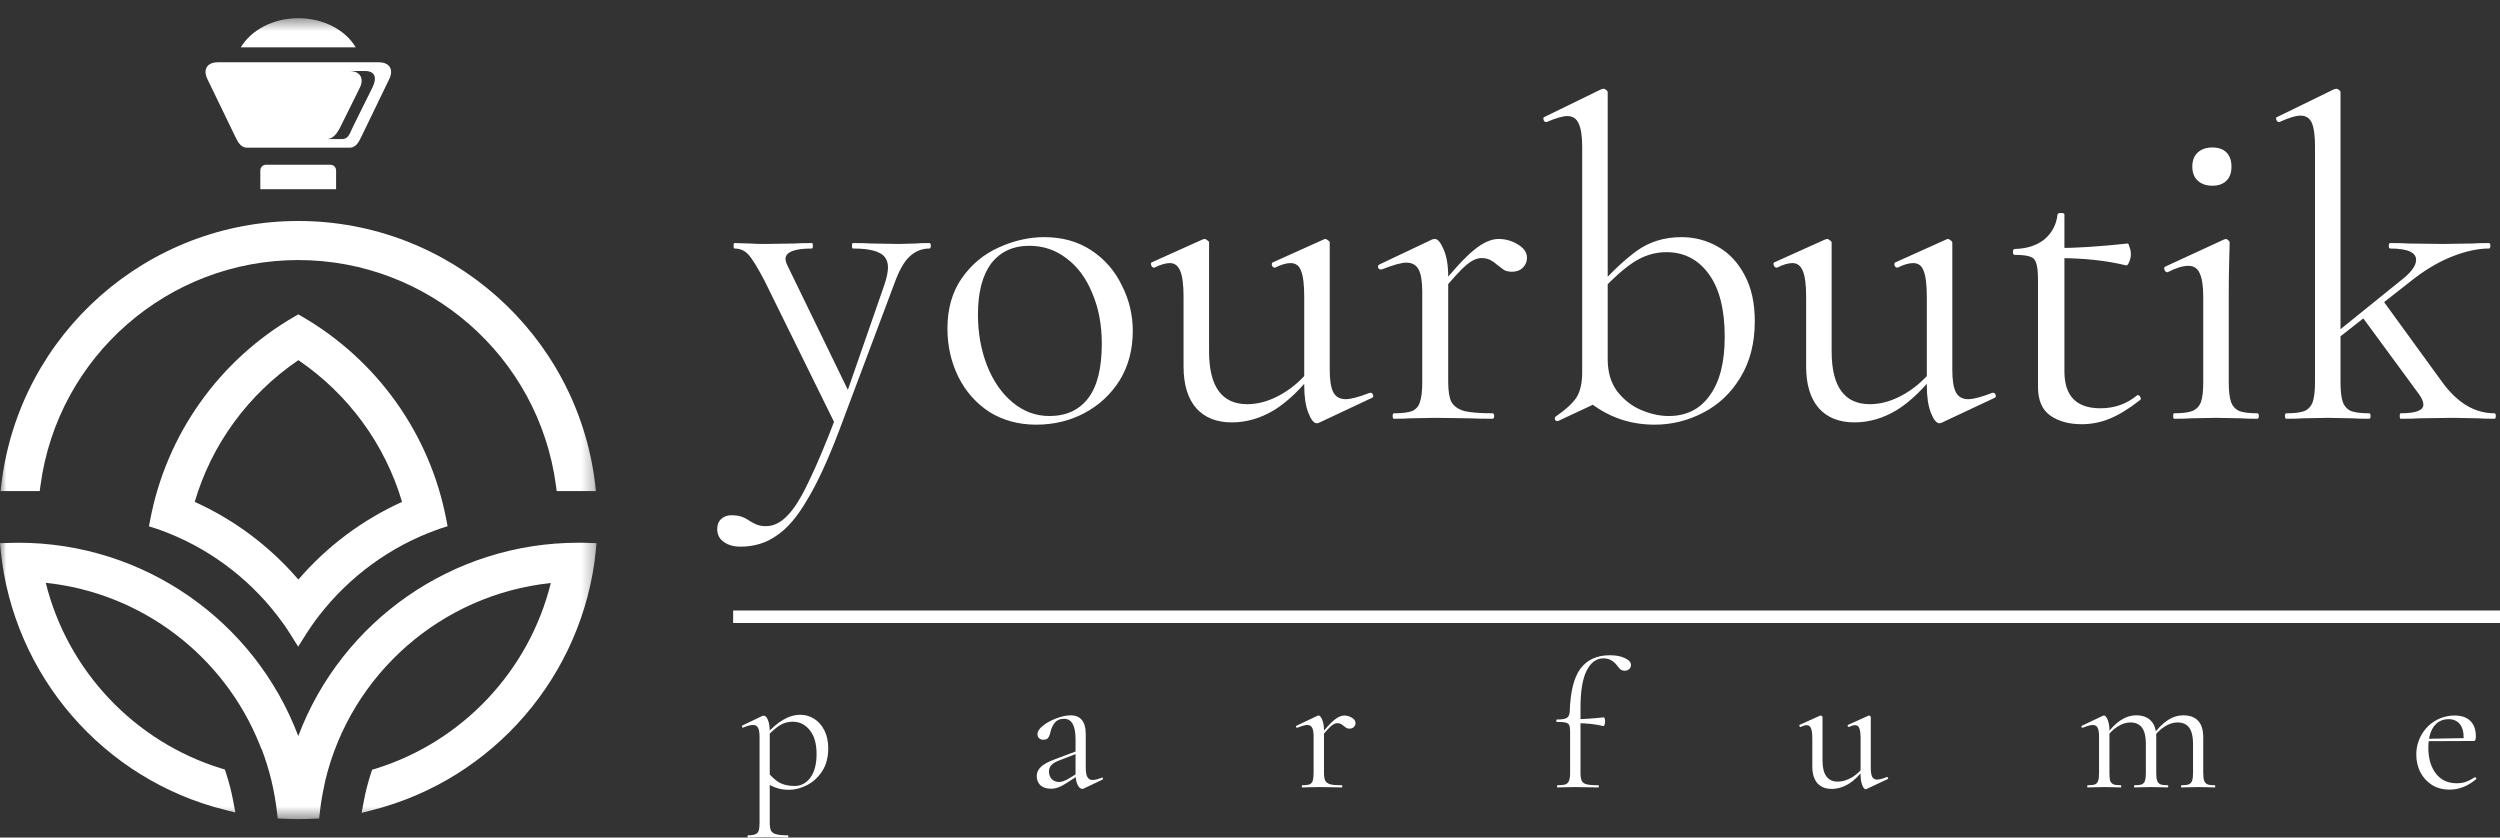
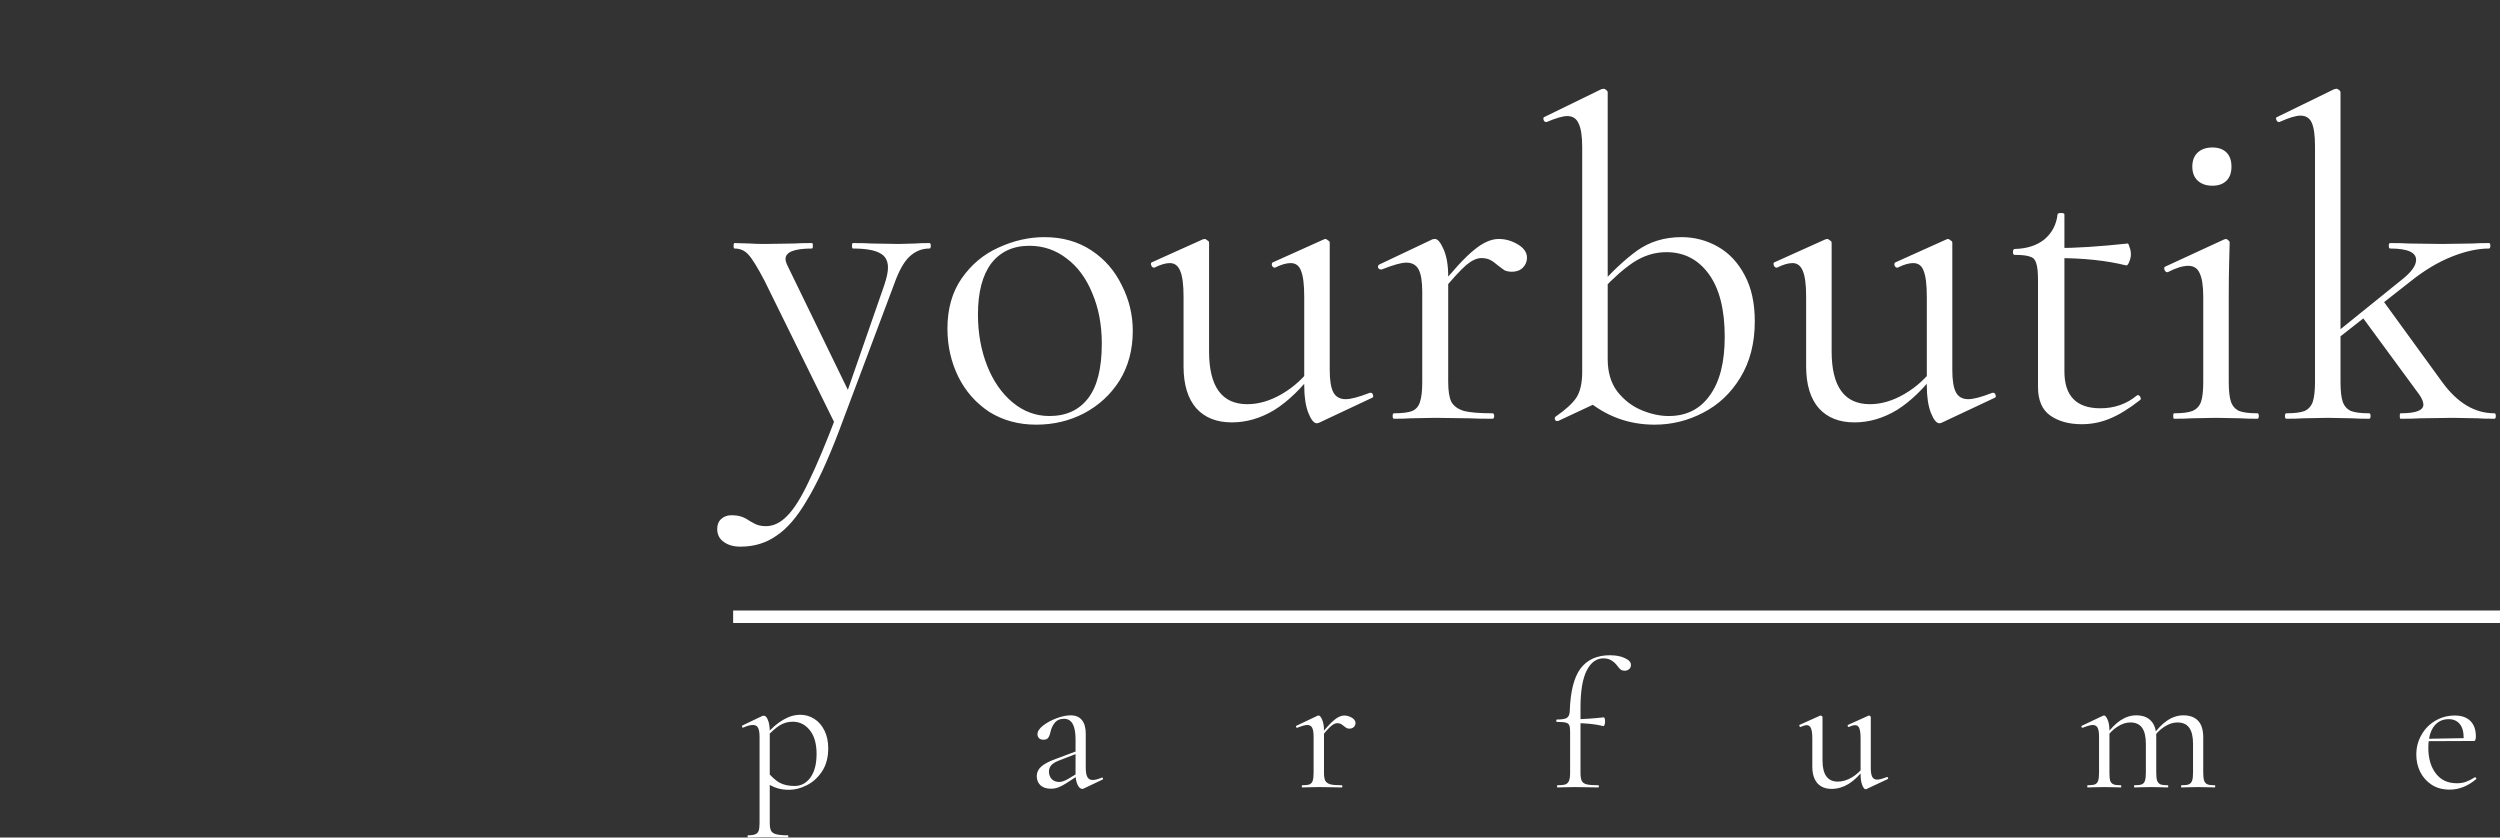
<svg xmlns="http://www.w3.org/2000/svg" width="200" height="67" viewBox="0 0 200 67" fill="none">
  <rect x="0" y="0" width="200" height="67" fill="#333333" stroke="none" />
  <g clip-path="url(#clip0_18_78)">
    <mask id="mask0_18_78" style="mask-type:luminance" maskUnits="userSpaceOnUse" x="0" y="1" width="48" height="65">
-       <path d="M47.723 1.457H0V65.543H47.723V1.457Z" fill="white" />
-     </mask>
+       </mask>
    <g mask="url(#mask0_18_78)">
-       <path fill-rule="evenodd" clip-rule="evenodd" d="M17.434 4.983H30.298C31.226 4.983 31.485 5.617 31.146 6.314L28.968 10.813C28.727 11.305 28.512 11.813 27.968 11.813H19.764C19.22 11.813 19.005 11.305 18.764 10.813L16.586 6.314C16.247 5.617 16.506 4.983 17.434 4.983ZM27.941 5.68C28.869 5.68 29.128 6.323 28.789 7.01L27.245 10.126C27.004 10.617 26.673 11.126 26.129 11.126H27.361C27.905 11.126 27.995 10.617 28.245 10.126L29.789 7.01C30.128 6.323 30.11 5.68 29.182 5.68H27.95H27.941Z" fill="white" />
      <path fill-rule="evenodd" clip-rule="evenodd" d="M23.861 1.457C25.888 1.457 27.638 2.403 28.459 3.787H19.264C20.085 2.412 21.835 1.457 23.861 1.457Z" fill="white" />
      <path fill-rule="evenodd" clip-rule="evenodd" d="M21.29 13.179H26.432C26.682 13.179 26.887 13.385 26.887 13.634V15.134H20.826V13.634C20.826 13.385 21.032 13.179 21.281 13.179H21.29Z" fill="white" />
      <path fill-rule="evenodd" clip-rule="evenodd" d="M23.862 20.804C13.453 20.804 4.624 28.518 3.24 38.821L3.178 39.286H0.045L0.116 38.678C1.58 26.697 11.784 17.679 23.862 17.679C35.94 17.679 46.143 26.697 47.607 38.678L47.678 39.286H44.536L44.474 38.821C43.09 28.509 34.261 20.804 23.853 20.804H23.862ZM44.054 46.643C35.342 47.562 28.093 53.892 26.031 62.41L25.906 63.017C25.763 63.678 25.656 64.356 25.584 65.026L25.531 65.481L25.067 65.499C24.665 65.517 24.263 65.526 23.862 65.526C23.46 65.526 23.076 65.517 22.683 65.499L22.219 65.472L22.166 65.017C21.969 63.276 21.558 61.561 20.934 59.928H20.916L20.782 59.589C17.916 52.428 11.31 47.428 3.66 46.625C5.41 53.669 10.757 59.338 17.72 61.481L17.988 61.561L18.077 61.829C18.327 62.597 18.532 63.383 18.675 64.178L18.827 64.999L18.015 64.793C8.275 62.383 1.053 54.035 0.054 44.026L0 43.455L0.571 43.437C0.875 43.428 1.169 43.419 1.473 43.419C11.48 43.419 20.371 49.642 23.862 58.883C27.352 49.642 36.243 43.419 46.25 43.419C46.554 43.419 46.849 43.419 47.152 43.437L47.723 43.455L47.67 44.026C46.67 54.026 39.466 62.365 29.744 64.82L28.932 65.026L29.084 64.195C29.227 63.401 29.432 62.615 29.682 61.839L29.771 61.579L30.039 61.499C36.984 59.347 42.322 53.678 44.063 46.651L44.054 46.643ZM35.217 42.285C35.261 42.267 35.306 42.259 35.35 42.241L35.806 42.098L35.717 41.634C34.431 34.759 30.173 28.786 24.129 25.304L23.862 25.152L23.594 25.304C17.55 28.786 13.292 34.759 12.007 41.634L11.917 42.107L12.373 42.25C12.373 42.25 12.453 42.277 12.489 42.285L12.819 42.401C16.524 43.741 19.773 46.124 22.174 49.231C22.362 49.473 22.54 49.714 22.71 49.955L22.773 50.044L22.826 50.124L23.04 50.437V50.455L23.076 50.499L23.255 50.776L23.853 51.732L24.406 50.857L24.54 50.642L24.647 50.482L24.817 50.231L25.004 49.955C25.174 49.705 25.361 49.464 25.54 49.231C27.95 46.124 31.2 43.741 34.895 42.401L35.199 42.294L35.217 42.285ZM23.87 28.813C19.88 31.518 16.934 35.527 15.577 40.152C18.764 41.589 21.594 43.714 23.87 46.365C26.147 43.714 28.986 41.589 32.164 40.152C30.798 35.527 27.852 31.518 23.87 28.813Z" fill="white" />
    </g>
    <path d="M74.353 19.445C74.426 19.445 74.463 19.517 74.463 19.663C74.463 19.809 74.426 19.882 74.353 19.882C73.746 19.882 73.212 20.1 72.75 20.537C72.313 20.95 71.912 21.666 71.548 22.685L67.104 34.52C66.205 36.874 65.355 38.707 64.554 40.018C63.777 41.353 62.963 42.3 62.113 42.858C61.287 43.441 60.328 43.732 59.235 43.732C58.7 43.732 58.263 43.611 57.923 43.368C57.559 43.125 57.377 42.773 57.377 42.312C57.377 41.972 57.486 41.705 57.705 41.511C57.923 41.317 58.19 41.22 58.506 41.22C58.822 41.22 59.089 41.256 59.308 41.329C59.526 41.402 59.757 41.523 60 41.693C60.048 41.717 60.182 41.79 60.401 41.911C60.644 42.033 60.935 42.093 61.275 42.093C61.882 42.093 62.453 41.814 62.987 41.256C63.522 40.722 64.092 39.812 64.699 38.525C65.331 37.239 66.084 35.442 66.958 33.136L66.922 34.156L61.166 22.467C60.607 21.399 60.182 20.707 59.891 20.391C59.599 20.052 59.223 19.882 58.761 19.882C58.713 19.882 58.688 19.809 58.688 19.663C58.688 19.517 58.713 19.445 58.761 19.445L60 19.481C60.291 19.505 60.692 19.517 61.202 19.517L63.534 19.481C63.873 19.457 64.347 19.445 64.954 19.445C65.003 19.445 65.027 19.517 65.027 19.663C65.027 19.809 65.003 19.882 64.954 19.882C63.546 19.882 62.841 20.161 62.841 20.719C62.841 20.865 62.902 21.059 63.024 21.302L68.014 31.57L67.177 33.063L70.747 22.795C70.941 22.212 71.038 21.751 71.038 21.411C71.038 20.853 70.82 20.464 70.382 20.246C69.945 20.003 69.229 19.882 68.233 19.882C68.185 19.882 68.16 19.809 68.16 19.663C68.16 19.517 68.185 19.445 68.233 19.445C68.889 19.445 69.387 19.457 69.727 19.481L71.912 19.517L73.224 19.481C73.467 19.457 73.843 19.445 74.353 19.445ZM82.899 33.973C81.49 33.973 80.239 33.634 79.146 32.954C78.078 32.25 77.252 31.315 76.669 30.15C76.086 28.96 75.795 27.674 75.795 26.29C75.795 24.712 76.171 23.377 76.924 22.285C77.701 21.168 78.685 20.343 79.875 19.809C81.089 19.25 82.316 18.971 83.554 18.971C84.987 18.971 86.238 19.323 87.307 20.027C88.375 20.731 89.189 21.666 89.747 22.831C90.33 23.972 90.622 25.186 90.622 26.472C90.622 27.977 90.269 29.3 89.565 30.441C88.861 31.558 87.914 32.432 86.724 33.063C85.558 33.67 84.283 33.973 82.899 33.973ZM83.955 33.282C85.291 33.282 86.323 32.808 87.052 31.861C87.78 30.915 88.144 29.458 88.144 27.492C88.144 25.987 87.889 24.64 87.379 23.45C86.894 22.261 86.214 21.338 85.339 20.683C84.465 20.003 83.469 19.663 82.352 19.663C81.041 19.663 80.021 20.137 79.292 21.083C78.588 22.03 78.236 23.389 78.236 25.162C78.236 26.642 78.479 28.002 78.964 29.24C79.45 30.478 80.13 31.461 81.004 32.189C81.879 32.917 82.862 33.282 83.955 33.282ZM98.546 33.791C97.331 33.791 96.384 33.415 95.704 32.663C95.024 31.886 94.684 30.769 94.684 29.312V23.741C94.684 22.795 94.599 22.115 94.429 21.702C94.259 21.265 93.98 21.047 93.591 21.047C93.251 21.047 92.838 21.168 92.353 21.411H92.317C92.219 21.411 92.146 21.35 92.098 21.229C92.049 21.083 92.073 20.998 92.171 20.974L96.215 19.153L96.36 19.117C96.433 19.117 96.506 19.153 96.579 19.226C96.676 19.275 96.725 19.335 96.725 19.408V28.111C96.725 30.927 97.745 32.335 99.785 32.335C100.707 32.335 101.643 32.056 102.59 31.497C103.537 30.939 104.35 30.186 105.031 29.24L105.213 29.64C104.12 31.073 103.027 32.129 101.934 32.808C100.841 33.464 99.712 33.791 98.546 33.791ZM106.378 29.604C106.378 30.429 106.475 31.024 106.67 31.388C106.864 31.752 107.192 31.934 107.653 31.934C108.066 31.934 108.71 31.764 109.584 31.424H109.657C109.754 31.424 109.815 31.485 109.839 31.607C109.888 31.704 109.863 31.776 109.766 31.825L105.504 33.828L105.358 33.864C105.115 33.864 104.885 33.585 104.666 33.027C104.448 32.468 104.338 31.74 104.338 30.842V23.741C104.338 22.77 104.253 22.078 104.083 21.666C103.938 21.253 103.658 21.047 103.245 21.047C102.905 21.047 102.492 21.168 102.007 21.411H101.97C101.873 21.411 101.8 21.35 101.752 21.229C101.727 21.083 101.764 20.998 101.861 20.974L105.905 19.153L106.014 19.117C106.087 19.117 106.16 19.153 106.233 19.226C106.33 19.275 106.378 19.335 106.378 19.408V29.604ZM114.945 23.232C116.232 21.629 117.228 20.549 117.933 19.991C118.637 19.408 119.292 19.117 119.9 19.117C120.434 19.117 120.944 19.262 121.43 19.554C121.915 19.845 122.158 20.197 122.158 20.61C122.158 20.925 122.049 21.192 121.831 21.411C121.612 21.629 121.32 21.739 120.956 21.739C120.738 21.739 120.543 21.702 120.373 21.629C120.228 21.532 120.045 21.399 119.827 21.229C119.608 21.035 119.402 20.889 119.208 20.792C119.013 20.695 118.782 20.646 118.515 20.646C118.151 20.646 117.75 20.828 117.313 21.192C116.876 21.557 116.135 22.37 115.091 23.632L114.945 23.232ZM111.521 33.5C111.448 33.5 111.412 33.427 111.412 33.282C111.412 33.136 111.448 33.063 111.521 33.063C112.177 33.063 112.662 33.002 112.978 32.881C113.294 32.735 113.5 32.493 113.597 32.153C113.719 31.813 113.78 31.279 113.78 30.551V23.341C113.78 22.515 113.682 21.921 113.488 21.557C113.294 21.192 112.966 21.01 112.504 21.01C112.116 21.01 111.46 21.192 110.537 21.557H110.464C110.367 21.557 110.294 21.508 110.246 21.411C110.221 21.29 110.258 21.205 110.355 21.156L114.581 19.153C114.629 19.129 114.702 19.117 114.8 19.117C115.018 19.117 115.249 19.396 115.492 19.954C115.735 20.513 115.856 21.229 115.856 22.103V30.551C115.856 31.279 115.941 31.813 116.111 32.153C116.305 32.493 116.645 32.735 117.131 32.881C117.617 33.002 118.37 33.063 119.39 33.063C119.487 33.063 119.535 33.136 119.535 33.282C119.535 33.427 119.487 33.5 119.39 33.5C118.613 33.5 117.993 33.488 117.532 33.464L114.836 33.427L112.832 33.464C112.516 33.488 112.079 33.5 111.521 33.5ZM132.368 33.973C130.304 33.973 128.482 33.306 126.904 31.971L128.616 28.73C128.616 29.774 128.871 30.636 129.381 31.315C129.915 31.995 130.559 32.493 131.312 32.808C132.064 33.124 132.793 33.282 133.498 33.282C134.906 33.282 135.999 32.735 136.776 31.643C137.578 30.551 137.978 28.985 137.978 26.946C137.978 24.761 137.553 23.086 136.703 21.921C135.853 20.756 134.724 20.173 133.315 20.173C132.392 20.173 131.518 20.44 130.692 20.974C129.891 21.508 129.053 22.248 128.179 23.195L127.887 22.94C128.931 21.751 129.951 20.792 130.947 20.064C131.967 19.335 133.157 18.971 134.518 18.971C135.562 18.971 136.533 19.226 137.432 19.736C138.33 20.246 139.047 21.01 139.581 22.03C140.115 23.025 140.383 24.251 140.383 25.708C140.383 27.456 139.994 28.96 139.217 30.223C138.464 31.461 137.468 32.395 136.23 33.027C135.015 33.658 133.728 33.973 132.368 33.973ZM124.572 33.682C124.475 33.682 124.414 33.634 124.39 33.536C124.366 33.439 124.39 33.367 124.463 33.318C125.24 32.784 125.786 32.286 126.102 31.825C126.418 31.34 126.576 30.648 126.576 29.75V11.761C126.576 10.887 126.479 10.256 126.284 9.868C126.114 9.48 125.811 9.285 125.374 9.285C125.033 9.285 124.487 9.443 123.734 9.759H123.661C123.589 9.759 123.528 9.698 123.479 9.577C123.455 9.455 123.479 9.382 123.552 9.358L128.106 7.137L128.288 7.101C128.361 7.101 128.434 7.137 128.507 7.21C128.58 7.258 128.616 7.319 128.616 7.392V31.825L124.645 33.682H124.572ZM148.352 33.791C147.138 33.791 146.191 33.415 145.511 32.663C144.831 31.886 144.491 30.769 144.491 29.312V23.741C144.491 22.795 144.406 22.115 144.236 21.702C144.066 21.265 143.786 21.047 143.398 21.047C143.058 21.047 142.645 21.168 142.159 21.411H142.123C142.026 21.411 141.953 21.35 141.904 21.229C141.856 21.083 141.88 20.998 141.977 20.974L146.021 19.153L146.166 19.117C146.239 19.117 146.312 19.153 146.385 19.226C146.482 19.275 146.531 19.335 146.531 19.408V28.111C146.531 30.927 147.551 32.335 149.591 32.335C150.514 32.335 151.449 32.056 152.396 31.497C153.343 30.939 154.157 30.186 154.837 29.24L155.019 29.64C153.926 31.073 152.833 32.129 151.74 32.808C150.647 33.464 149.518 33.791 148.352 33.791ZM156.185 29.604C156.185 30.429 156.282 31.024 156.476 31.388C156.671 31.752 156.998 31.934 157.46 31.934C157.873 31.934 158.516 31.764 159.39 31.424H159.463C159.561 31.424 159.621 31.485 159.645 31.607C159.694 31.704 159.67 31.776 159.573 31.825L155.31 33.828L155.165 33.864C154.922 33.864 154.691 33.585 154.472 33.027C154.254 32.468 154.145 31.74 154.145 30.842V23.741C154.145 22.77 154.06 22.078 153.89 21.666C153.744 21.253 153.465 21.047 153.052 21.047C152.712 21.047 152.299 21.168 151.813 21.411H151.777C151.68 21.411 151.607 21.35 151.558 21.229C151.534 21.083 151.57 20.998 151.667 20.974L155.711 19.153L155.82 19.117C155.893 19.117 155.966 19.153 156.039 19.226C156.136 19.275 156.185 19.335 156.185 19.408V29.604ZM166.537 33.937C165.517 33.937 164.679 33.706 164.023 33.245C163.367 32.784 163.04 32.019 163.04 30.951V22.394C163.04 21.763 162.991 21.314 162.894 21.047C162.821 20.78 162.663 20.61 162.42 20.537C162.177 20.44 161.765 20.391 161.182 20.391C161.084 20.391 161.036 20.319 161.036 20.173C161.036 20.003 161.084 19.918 161.182 19.918C162.153 19.894 162.942 19.639 163.55 19.153C164.157 18.643 164.509 17.976 164.606 17.151C164.606 17.078 164.703 17.041 164.898 17.041C165.067 17.041 165.153 17.078 165.153 17.151V29.713C165.153 31.679 166.112 32.663 168.031 32.663C169.147 32.663 170.119 32.323 170.945 31.643L171.018 31.607C171.115 31.607 171.188 31.667 171.236 31.789C171.285 31.886 171.273 31.959 171.2 32.007C170.301 32.711 169.488 33.209 168.759 33.5C168.055 33.791 167.314 33.937 166.537 33.937ZM170.071 21.229C168.516 20.84 166.67 20.646 164.533 20.646V19.845C166.063 19.845 167.958 19.724 170.216 19.481C170.265 19.481 170.313 19.578 170.362 19.772C170.435 19.942 170.471 20.137 170.471 20.355C170.471 20.549 170.422 20.756 170.326 20.974C170.253 21.168 170.167 21.253 170.071 21.229ZM173.928 33.5C173.879 33.5 173.855 33.427 173.855 33.282C173.855 33.136 173.879 33.063 173.928 33.063C174.584 33.063 175.069 33.002 175.385 32.881C175.725 32.735 175.956 32.493 176.078 32.153C176.199 31.813 176.26 31.279 176.26 30.551V23.741C176.26 22.867 176.162 22.236 175.968 21.848C175.798 21.459 175.495 21.265 175.057 21.265C174.62 21.265 174.074 21.435 173.418 21.775H173.382C173.284 21.775 173.212 21.714 173.163 21.593C173.114 21.472 173.127 21.387 173.2 21.338L177.935 19.153L178.081 19.117C178.13 19.117 178.19 19.153 178.263 19.226C178.336 19.275 178.373 19.335 178.373 19.408C178.373 19.578 178.36 20.064 178.336 20.865C178.312 21.666 178.3 22.613 178.3 23.705V30.551C178.3 31.279 178.36 31.813 178.482 32.153C178.603 32.493 178.822 32.735 179.138 32.881C179.453 33.002 179.939 33.063 180.595 33.063C180.668 33.063 180.704 33.136 180.704 33.282C180.704 33.427 180.668 33.5 180.595 33.5C180.036 33.5 179.587 33.488 179.247 33.464L177.28 33.427L175.312 33.464C174.972 33.488 174.511 33.5 173.928 33.5ZM176.988 14.857C176.502 14.857 176.114 14.723 175.822 14.456C175.531 14.189 175.385 13.813 175.385 13.327C175.385 12.842 175.531 12.465 175.822 12.198C176.114 11.931 176.502 11.798 176.988 11.798C177.474 11.798 177.85 11.931 178.118 12.198C178.385 12.465 178.518 12.842 178.518 13.327C178.518 13.813 178.385 14.189 178.118 14.456C177.85 14.723 177.474 14.857 176.988 14.857ZM182.906 33.5C182.833 33.5 182.797 33.427 182.797 33.282C182.797 33.136 182.833 33.063 182.906 33.063C183.562 33.063 184.047 33.002 184.363 32.881C184.679 32.735 184.897 32.493 185.019 32.153C185.14 31.789 185.201 31.255 185.201 30.551V11.725C185.201 10.851 185.116 10.22 184.946 9.832C184.776 9.443 184.472 9.249 184.035 9.249C183.671 9.249 183.112 9.419 182.359 9.759H182.287C182.214 9.759 182.153 9.698 182.104 9.577C182.056 9.455 182.08 9.382 182.177 9.358L186.731 7.137L186.913 7.101C186.986 7.101 187.059 7.137 187.132 7.21C187.205 7.258 187.241 7.319 187.241 7.392V30.551C187.241 31.279 187.302 31.813 187.423 32.153C187.545 32.493 187.763 32.735 188.079 32.881C188.394 33.002 188.88 33.063 189.536 33.063C189.609 33.063 189.645 33.136 189.645 33.282C189.645 33.427 189.609 33.5 189.536 33.5C188.977 33.5 188.528 33.488 188.188 33.464L186.221 33.427L184.254 33.464C183.914 33.488 183.464 33.5 182.906 33.5ZM192.05 33.5C192.001 33.5 191.977 33.427 191.977 33.282C191.977 33.136 192.001 33.063 192.05 33.063C193.264 33.063 193.871 32.833 193.871 32.371C193.871 32.153 193.762 31.886 193.543 31.57L188.917 25.271L190.629 24.033L195.365 30.551C196.579 32.226 197.975 33.063 199.554 33.063C199.627 33.063 199.664 33.136 199.664 33.282C199.664 33.427 199.627 33.5 199.554 33.5C198.996 33.5 198.546 33.488 198.206 33.464L196.239 33.427L193.616 33.464C193.228 33.488 192.706 33.5 192.05 33.5ZM186.44 26.982L192.123 22.394C192.9 21.787 193.288 21.253 193.288 20.792C193.288 20.185 192.596 19.882 191.212 19.882C191.139 19.882 191.103 19.809 191.103 19.663C191.103 19.517 191.139 19.445 191.212 19.445C191.868 19.445 192.365 19.457 192.706 19.481L195.365 19.517L197.806 19.481C198.121 19.457 198.558 19.445 199.117 19.445C199.19 19.445 199.227 19.517 199.227 19.663C199.227 19.809 199.19 19.882 199.117 19.882C198.218 19.882 197.223 20.1 196.13 20.537C195.037 20.974 193.944 21.629 192.851 22.503L186.585 27.419L186.44 26.982Z" fill="white" />
    <path d="M58.652 49.34H200" stroke="white" />
    <path d="M59.847 67C59.818 67 59.803 66.971 59.803 66.913C59.803 66.855 59.818 66.825 59.847 66.825C60.109 66.825 60.303 66.796 60.43 66.738C60.556 66.69 60.644 66.597 60.692 66.461C60.741 66.326 60.765 66.112 60.765 65.82V58.975C60.765 58.625 60.726 58.378 60.648 58.232C60.571 58.076 60.435 57.999 60.24 57.999C60.027 57.999 59.769 58.067 59.468 58.203L59.439 58.217C59.4 58.217 59.376 58.193 59.366 58.145C59.347 58.096 59.352 58.062 59.381 58.043L60.998 57.271C61.017 57.261 61.052 57.256 61.1 57.256C61.236 57.256 61.348 57.373 61.435 57.606C61.533 57.829 61.581 58.145 61.581 58.552V65.82C61.581 66.112 61.615 66.326 61.683 66.461C61.761 66.597 61.897 66.69 62.091 66.738C62.295 66.796 62.611 66.825 63.038 66.825C63.057 66.825 63.067 66.855 63.067 66.913C63.067 66.971 63.057 67 63.038 67C62.708 67 62.446 66.996 62.251 66.986L61.188 66.971L60.386 66.986C60.25 66.996 60.07 67 59.847 67ZM63.126 63.184C62.747 63.184 62.416 63.136 62.135 63.038C61.853 62.951 61.542 62.791 61.202 62.558L61.406 61.757C61.707 62.126 62.018 62.407 62.339 62.602C62.669 62.786 63.077 62.878 63.563 62.878C64.078 62.878 64.5 62.655 64.831 62.208C65.161 61.752 65.326 61.121 65.326 60.315C65.326 59.499 65.146 58.868 64.787 58.421C64.427 57.965 63.971 57.737 63.417 57.737C63.028 57.737 62.674 57.839 62.353 58.043C62.043 58.246 61.702 58.548 61.333 58.946L61.217 58.829C61.712 58.266 62.188 57.853 62.645 57.591C63.101 57.319 63.563 57.183 64.029 57.183C64.427 57.183 64.797 57.29 65.137 57.504C65.477 57.717 65.749 58.028 65.953 58.436C66.157 58.844 66.259 59.32 66.259 59.863C66.259 60.592 66.094 61.208 65.763 61.713C65.433 62.208 65.025 62.577 64.539 62.82C64.063 63.063 63.592 63.184 63.126 63.184ZM86.699 63.082C86.66 63.101 86.621 63.111 86.583 63.111C86.437 63.111 86.311 62.999 86.204 62.776C86.097 62.553 86.044 62.257 86.044 61.888V59.135C86.044 58.047 85.738 57.504 85.126 57.504C84.795 57.504 84.543 57.615 84.368 57.839C84.203 58.052 84.091 58.3 84.033 58.581C83.994 58.766 83.936 58.912 83.858 59.019C83.79 59.125 83.663 59.179 83.479 59.179C83.323 59.179 83.202 59.135 83.115 59.048C83.037 58.96 82.998 58.858 82.998 58.742C82.998 58.509 83.149 58.276 83.45 58.043C83.751 57.809 84.11 57.615 84.528 57.46C84.946 57.304 85.32 57.227 85.65 57.227C86.048 57.227 86.35 57.353 86.554 57.606C86.758 57.858 86.86 58.222 86.86 58.698V61.422C86.86 61.761 86.903 62.009 86.991 62.164C87.078 62.32 87.219 62.398 87.413 62.398C87.608 62.398 87.851 62.335 88.142 62.208H88.171C88.21 62.208 88.234 62.233 88.244 62.281C88.254 62.32 88.239 62.349 88.2 62.368L86.699 63.082ZM84.076 63.097C83.717 63.097 83.435 63.005 83.231 62.82C83.037 62.626 82.94 62.383 82.94 62.092C82.94 61.8 83.056 61.548 83.29 61.334C83.523 61.121 83.906 60.917 84.441 60.723L86.189 60.067L86.233 60.257L84.689 60.854C84.416 60.96 84.217 61.087 84.091 61.232C83.975 61.368 83.916 61.533 83.916 61.728C83.916 61.961 83.989 62.16 84.135 62.325C84.29 62.48 84.489 62.558 84.732 62.558C84.926 62.558 85.159 62.48 85.432 62.325L86.35 61.771L86.379 61.961L85.3 62.66C85.058 62.815 84.844 62.927 84.659 62.995C84.475 63.063 84.281 63.097 84.076 63.097ZM105.555 58.887C106.07 58.246 106.468 57.814 106.75 57.591C107.031 57.358 107.294 57.242 107.537 57.242C107.75 57.242 107.954 57.3 108.149 57.416C108.343 57.533 108.44 57.674 108.44 57.839C108.44 57.965 108.396 58.072 108.309 58.159C108.221 58.246 108.105 58.29 107.959 58.29C107.872 58.29 107.794 58.276 107.726 58.246C107.668 58.208 107.595 58.154 107.507 58.086C107.42 58.009 107.337 57.95 107.26 57.911C107.182 57.873 107.09 57.853 106.983 57.853C106.837 57.853 106.677 57.926 106.502 58.072C106.327 58.217 106.031 58.542 105.613 59.048L105.555 58.887ZM104.185 62.995C104.156 62.995 104.141 62.966 104.141 62.907C104.141 62.849 104.156 62.82 104.185 62.82C104.447 62.82 104.642 62.796 104.768 62.747C104.894 62.689 104.977 62.592 105.016 62.456C105.064 62.32 105.088 62.106 105.088 61.815V58.931C105.088 58.601 105.05 58.363 104.972 58.217C104.894 58.072 104.763 57.999 104.578 57.999C104.423 57.999 104.161 58.072 103.792 58.217H103.762C103.723 58.217 103.694 58.198 103.675 58.159C103.665 58.111 103.68 58.076 103.719 58.057L105.409 57.256C105.428 57.246 105.458 57.242 105.497 57.242C105.584 57.242 105.676 57.353 105.773 57.577C105.87 57.8 105.919 58.086 105.919 58.436V61.815C105.919 62.106 105.953 62.32 106.021 62.456C106.099 62.592 106.235 62.689 106.429 62.747C106.623 62.796 106.925 62.82 107.333 62.82C107.371 62.82 107.391 62.849 107.391 62.907C107.391 62.966 107.371 62.995 107.333 62.995C107.021 62.995 106.774 62.99 106.589 62.98L105.511 62.966L104.71 62.98C104.583 62.99 104.408 62.995 104.185 62.995ZM124.604 62.995C124.575 62.995 124.56 62.966 124.56 62.907C124.56 62.849 124.575 62.82 124.604 62.82C124.895 62.82 125.109 62.796 125.245 62.747C125.381 62.689 125.473 62.592 125.522 62.456C125.58 62.32 125.609 62.106 125.609 61.815V58.538C125.609 58.285 125.585 58.111 125.537 58.014C125.488 57.907 125.396 57.839 125.26 57.809C125.123 57.771 124.886 57.751 124.546 57.751C124.517 57.751 124.502 57.722 124.502 57.664C124.502 57.596 124.517 57.562 124.546 57.562C124.944 57.562 125.211 57.518 125.347 57.431C125.493 57.334 125.57 57.159 125.58 56.907C125.629 55.334 125.915 54.193 126.44 53.484C126.974 52.775 127.756 52.42 128.786 52.42C129.282 52.42 129.684 52.498 129.996 52.654C130.316 52.799 130.476 52.979 130.476 53.192C130.476 53.338 130.423 53.455 130.316 53.542C130.219 53.62 130.102 53.658 129.966 53.658C129.85 53.658 129.748 53.629 129.66 53.571C129.582 53.513 129.495 53.416 129.398 53.28C129.243 53.076 129.078 52.925 128.903 52.828C128.737 52.721 128.529 52.668 128.276 52.668C127.713 52.668 127.266 52.993 126.935 53.644C126.605 54.295 126.44 55.28 126.44 56.601V61.815C126.44 62.116 126.474 62.335 126.542 62.47C126.61 62.606 126.741 62.699 126.935 62.747C127.13 62.796 127.44 62.82 127.868 62.82C127.897 62.82 127.912 62.849 127.912 62.907C127.912 62.966 127.897 62.995 127.868 62.995L126.935 62.98C126.731 62.97 126.42 62.966 126.003 62.966L125.187 62.98C125.051 62.99 124.856 62.995 124.604 62.995ZM128.262 58.086C127.64 57.931 126.911 57.853 126.076 57.853V57.533C126.668 57.533 127.411 57.484 128.305 57.387C128.334 57.387 128.358 57.421 128.378 57.489C128.397 57.557 128.407 57.639 128.407 57.737C128.407 57.814 128.393 57.897 128.364 57.984C128.334 58.062 128.3 58.096 128.262 58.086ZM146.53 63.111C146.044 63.111 145.666 62.961 145.393 62.66C145.122 62.349 144.985 61.902 144.985 61.32V59.091C144.985 58.713 144.952 58.441 144.883 58.276C144.816 58.101 144.704 58.014 144.548 58.014C144.412 58.014 144.247 58.062 144.053 58.159H144.038C144 58.159 143.97 58.135 143.951 58.086C143.931 58.028 143.941 57.994 143.98 57.984L145.597 57.256L145.656 57.242C145.685 57.242 145.714 57.256 145.743 57.285C145.782 57.304 145.801 57.329 145.801 57.358V60.839C145.801 61.965 146.209 62.529 147.025 62.529C147.395 62.529 147.769 62.417 148.148 62.194C148.526 61.971 148.852 61.669 149.124 61.291L149.197 61.451C148.76 62.024 148.322 62.446 147.885 62.718C147.448 62.98 146.996 63.111 146.53 63.111ZM149.663 61.436C149.663 61.767 149.702 62.004 149.78 62.15C149.858 62.296 149.989 62.368 150.173 62.368C150.338 62.368 150.596 62.3 150.945 62.164H150.974C151.013 62.164 151.038 62.189 151.047 62.237C151.067 62.276 151.057 62.306 151.018 62.325L149.313 63.126L149.255 63.14C149.158 63.14 149.066 63.029 148.978 62.805C148.891 62.582 148.847 62.291 148.847 61.931V59.091C148.847 58.703 148.813 58.426 148.745 58.261C148.687 58.096 148.575 58.014 148.41 58.014C148.274 58.014 148.109 58.062 147.914 58.159H147.9C147.861 58.159 147.832 58.135 147.812 58.086C147.803 58.028 147.817 57.994 147.856 57.984L149.474 57.256L149.517 57.242C149.546 57.242 149.576 57.256 149.605 57.285C149.644 57.304 149.663 57.329 149.663 57.358V61.436ZM174.525 62.995C174.496 62.995 174.482 62.966 174.482 62.907C174.482 62.849 174.496 62.82 174.525 62.82C174.788 62.82 174.982 62.796 175.108 62.747C175.235 62.689 175.322 62.592 175.37 62.456C175.419 62.31 175.443 62.096 175.443 61.815V59.499C175.443 58.926 175.341 58.499 175.137 58.217C174.933 57.936 174.617 57.795 174.19 57.795C173.85 57.795 173.501 57.911 173.141 58.145C172.791 58.368 172.49 58.674 172.237 59.062L172.179 58.887C172.587 58.315 172.99 57.897 173.389 57.635C173.797 57.363 174.224 57.227 174.671 57.227C175.186 57.227 175.579 57.373 175.851 57.664C176.123 57.955 176.259 58.397 176.259 58.989V61.815C176.259 62.106 176.284 62.32 176.332 62.456C176.381 62.592 176.468 62.689 176.595 62.747C176.721 62.796 176.915 62.82 177.177 62.82C177.207 62.82 177.221 62.849 177.221 62.907C177.221 62.966 177.207 62.995 177.177 62.995C176.954 62.995 176.774 62.99 176.638 62.98L175.851 62.966L175.064 62.98C174.929 62.99 174.749 62.995 174.525 62.995ZM170.766 62.995C170.737 62.995 170.722 62.966 170.722 62.907C170.722 62.849 170.737 62.82 170.766 62.82C171.028 62.82 171.222 62.796 171.349 62.747C171.475 62.689 171.557 62.592 171.596 62.456C171.645 62.32 171.669 62.106 171.669 61.815V59.499C171.669 58.926 171.567 58.499 171.363 58.217C171.159 57.936 170.848 57.795 170.431 57.795C170.081 57.795 169.731 57.911 169.381 58.145C169.032 58.368 168.73 58.674 168.478 59.062L168.42 58.887C168.828 58.315 169.231 57.897 169.629 57.635C170.037 57.363 170.46 57.227 170.897 57.227C171.412 57.227 171.805 57.373 172.077 57.664C172.359 57.955 172.5 58.387 172.5 58.96V61.815C172.5 62.106 172.524 62.32 172.573 62.456C172.621 62.592 172.709 62.689 172.835 62.747C172.961 62.796 173.156 62.82 173.418 62.82C173.447 62.82 173.462 62.849 173.462 62.907C173.462 62.966 173.447 62.995 173.418 62.995C173.195 62.995 173.015 62.99 172.879 62.98L172.092 62.966L171.29 62.98C171.164 62.99 170.989 62.995 170.766 62.995ZM167.021 62.995C166.992 62.995 166.977 62.966 166.977 62.907C166.977 62.849 166.992 62.82 167.021 62.82C167.283 62.82 167.477 62.796 167.604 62.747C167.73 62.689 167.812 62.592 167.851 62.456C167.9 62.32 167.924 62.106 167.924 61.815V58.931C167.924 58.601 167.885 58.363 167.808 58.217C167.73 58.072 167.599 57.999 167.414 57.999C167.259 57.999 166.996 58.072 166.627 58.217H166.598C166.559 58.217 166.53 58.198 166.511 58.159C166.501 58.111 166.515 58.076 166.554 58.057L168.245 57.256C168.264 57.246 168.293 57.242 168.332 57.242C168.42 57.242 168.512 57.353 168.609 57.577C168.706 57.8 168.755 58.086 168.755 58.436V61.815C168.755 62.106 168.774 62.32 168.813 62.456C168.862 62.592 168.949 62.689 169.075 62.747C169.202 62.796 169.396 62.82 169.658 62.82C169.687 62.82 169.702 62.849 169.702 62.907C169.702 62.966 169.687 62.995 169.658 62.995C169.435 62.995 169.26 62.99 169.134 62.98L168.347 62.966L167.545 62.98C167.419 62.99 167.244 62.995 167.021 62.995ZM195.971 63.169C195.407 63.169 194.926 63.038 194.528 62.776C194.13 62.514 193.824 62.169 193.61 61.742C193.406 61.315 193.304 60.858 193.304 60.373C193.304 59.8 193.44 59.276 193.712 58.8C193.984 58.315 194.353 57.936 194.82 57.664C195.295 57.382 195.815 57.242 196.379 57.242C196.923 57.242 197.341 57.387 197.632 57.678C197.923 57.97 198.069 58.378 198.069 58.902C198.069 59.038 198.055 59.135 198.025 59.193C198.006 59.252 197.962 59.281 197.894 59.281H197.078L197.093 59.019C197.093 58.533 196.986 58.164 196.772 57.911C196.558 57.659 196.267 57.533 195.898 57.533C195.383 57.533 194.98 57.737 194.688 58.145C194.407 58.552 194.266 59.111 194.266 59.819C194.266 60.664 194.465 61.349 194.863 61.873C195.262 62.398 195.82 62.66 196.539 62.66C196.831 62.66 197.078 62.621 197.282 62.543C197.496 62.466 197.734 62.344 197.996 62.179H198.011C198.04 62.179 198.064 62.198 198.084 62.237C198.113 62.267 198.118 62.296 198.098 62.325C197.437 62.888 196.729 63.169 195.971 63.169ZM193.989 59.106L197.297 59.048V59.281L194.004 59.295L193.989 59.106Z" fill="white" />
  </g>
  <defs>
    <clipPath id="clip0_18_78">
      <rect width="200" height="67" fill="white" />
    </clipPath>
  </defs>
</svg>